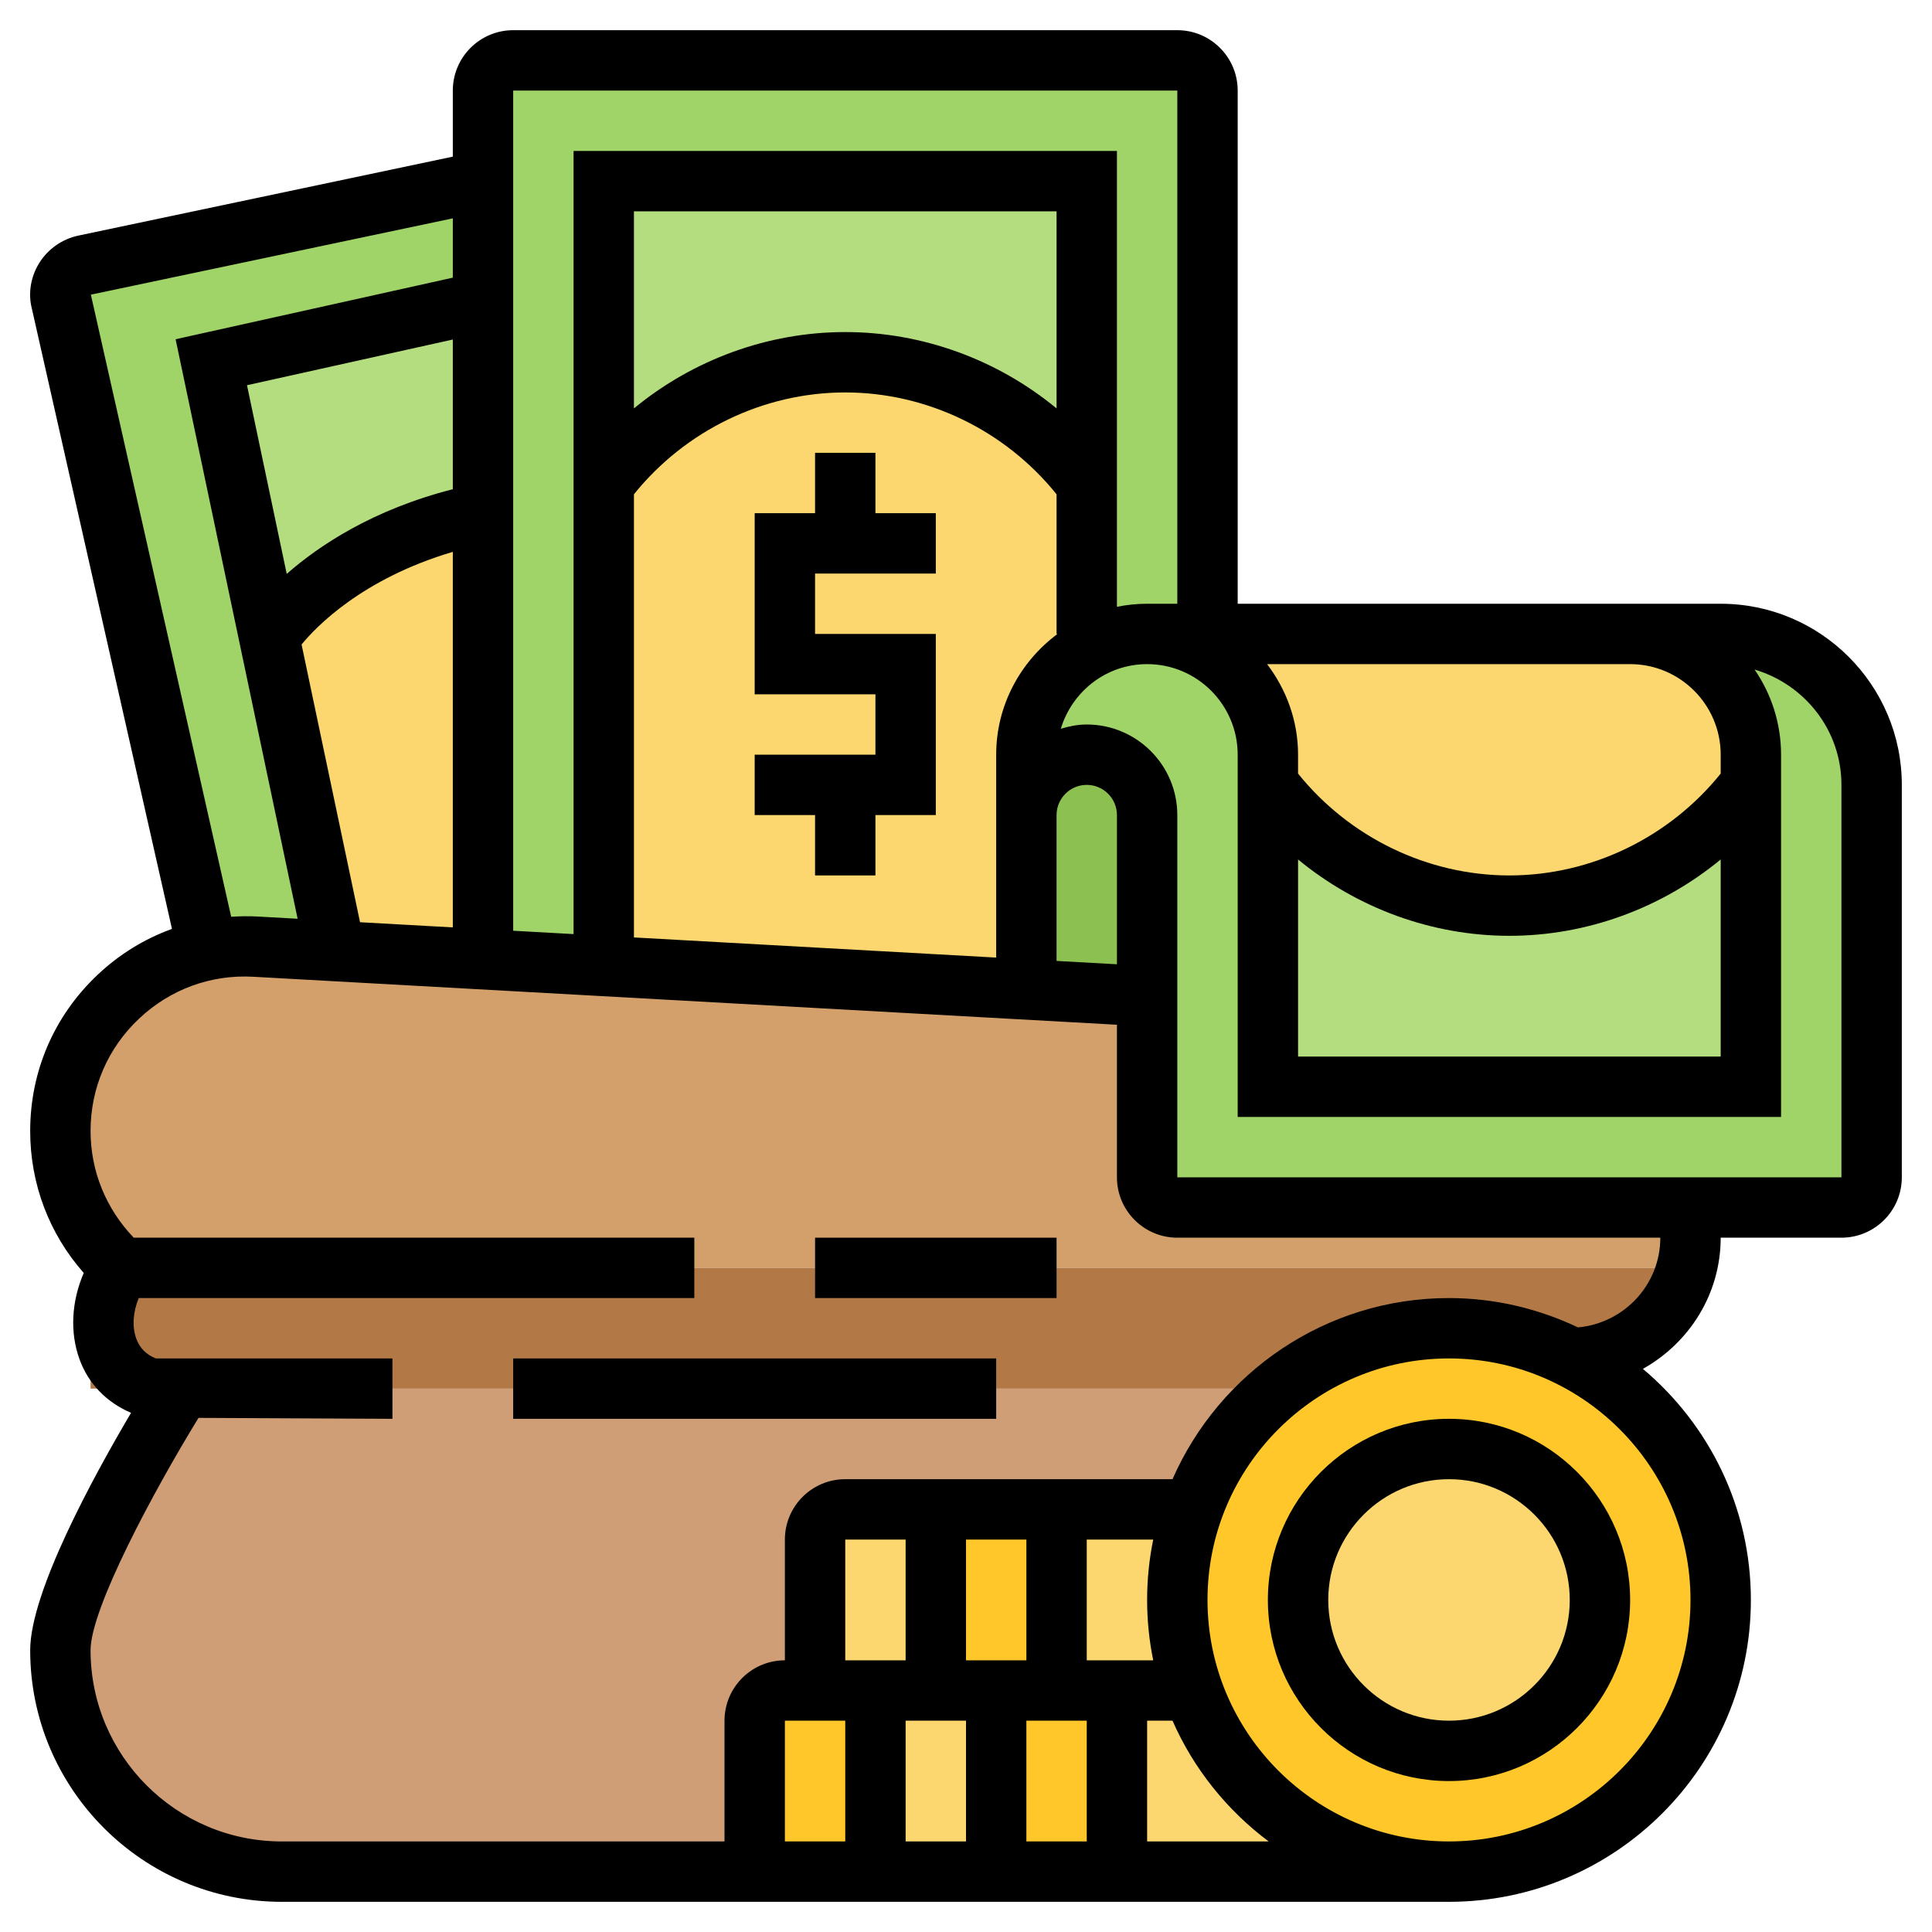
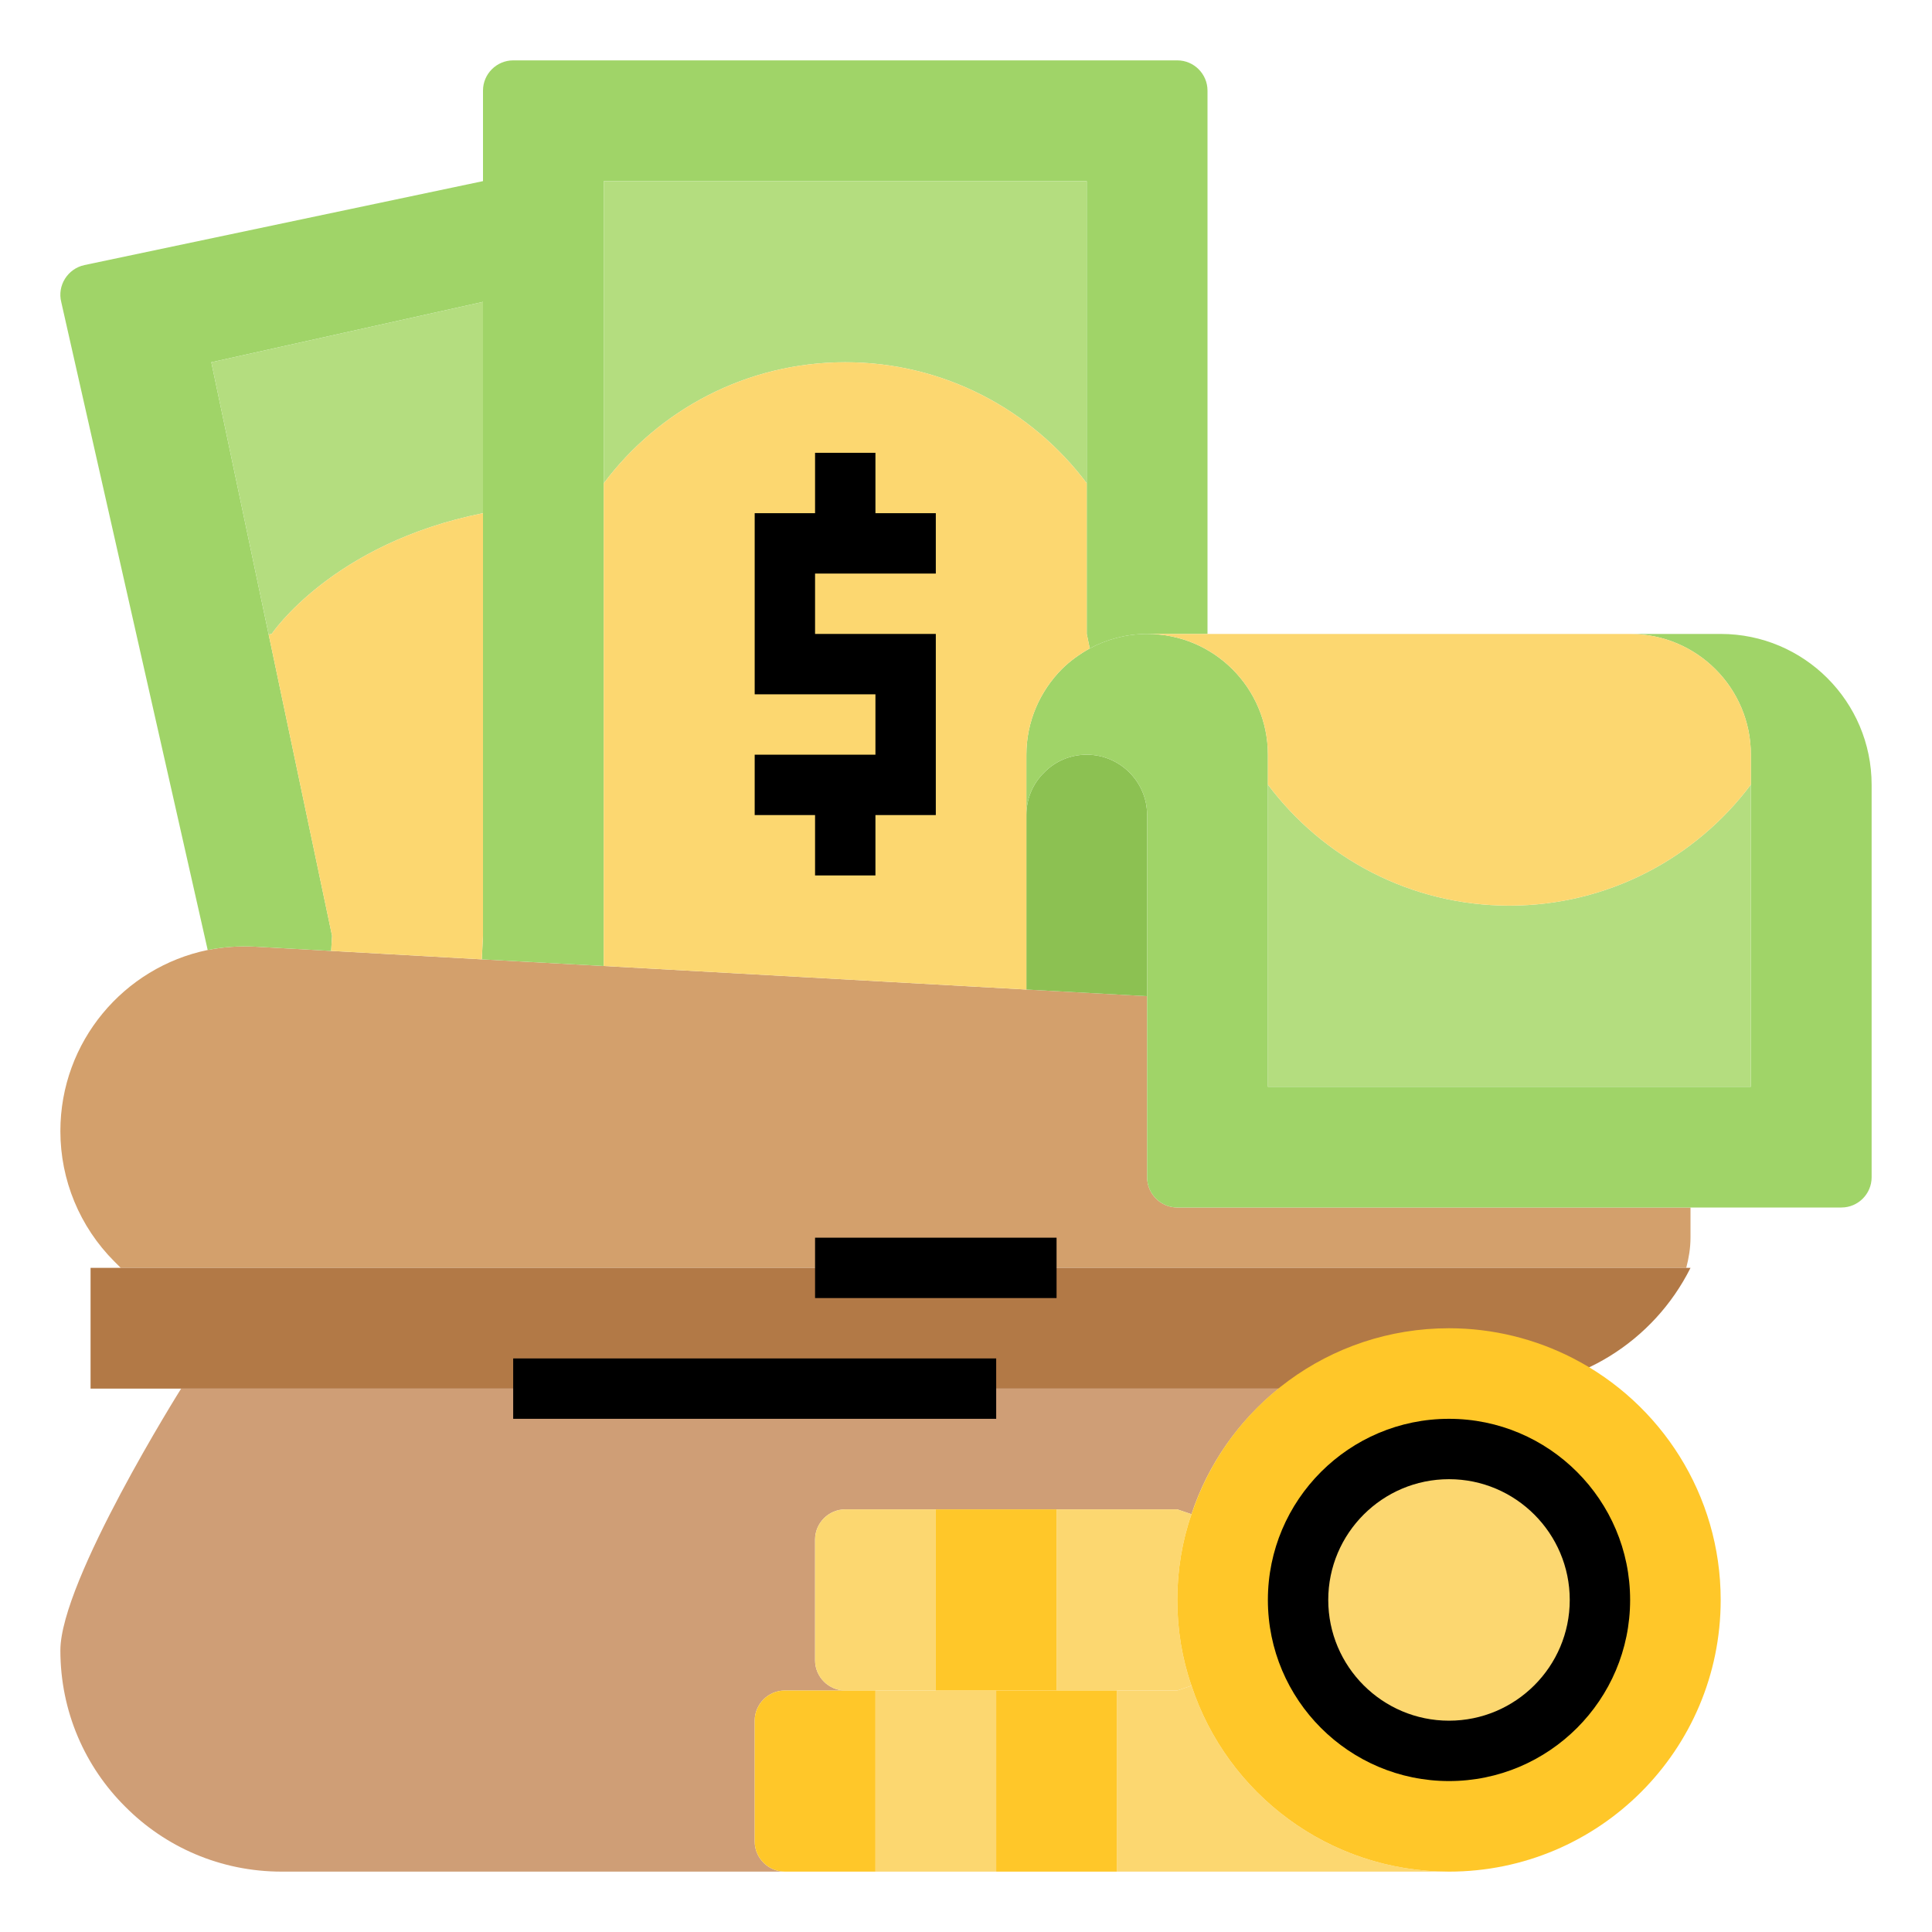
<svg xmlns="http://www.w3.org/2000/svg" id="_x33_0" enable-background="new 0 0 64 64" height="512" viewBox="0 0 64 64" width="512">
  <g>
    <g>
      <path d="m6 46s-4 6.36-4 8.67c0 2.03.82 3.86 2.15 5.18 1.32 1.33 3.15 2.15 5.18 2.15h16.67c-.55 0-1-.45-1-1v-4c0-.55.45-1 1-1h2c-.55 0-1-.45-1-1v-4c0-.55.45-1 1-1h3 4 4l.47.16c.545-1.654 1.561-3.089 2.885-4.16z" fill="#cf9e76" />
      <path d="m39 40c-.55 0-1-.45-1-1v-6l-4-.22-14-.78-4.04-.22-4.99-.28-2.51-.14c-.54-.03-1.07.01-1.58.11-2.77.57-4.88 3.03-4.88 6 0 1.62.64 3.17 1.79 4.32l.21.21h51.859c.083-.321.141-.652.141-1v-1z" fill="#d3a06c" />
      <path d="m49.528 46h-46.528v-4h53c-1.226 2.451-3.731 4-6.472 4z" fill="#b27946" />
      <path d="m38 27v6l-4-.22v-5.78c0-.55.22-1.05.59-1.41.36-.37.86-.59 1.41-.59 1.1 0 2 .9 2 2z" fill="#8cc152" />
      <path d="m8.9 21.02 2.1 9.98-.03.5-2.51-.14c-.54-.03-1.07.01-1.58.11l-4.85-21.46c-.14-.55.21-1.11.77-1.23l13.2-2.78v4l-9 2z" fill="#a0d468" />
      <path d="m38 21c-.69 0-1.34.18-1.9.48l-.1-.48v-4.99-10.01h-16v10.01 15.99l-4.04-.22.04-.78v-14-7-4-3c0-.55.45-1 1-1h22c.55 0 1 .45 1 1v18z" fill="#a0d468" />
      <path d="m36 25c-.55 0-1.05.22-1.41.59-.37.36-.59.86-.59 1.41v-2c0-1.1.45-2.1 1.17-2.83.27-.27.59-.5.93-.69.56-.3 1.21-.48 1.9-.48 2.21 0 4 1.79 4 4v.99 10.01h16v-10.01-.99c0-2.21-1.79-4-4-4h3c2.76 0 5 2.24 5 5v13c0 .55-.45 1-1 1h-5-17c-.55 0-1-.45-1-1v-6-6c0-1.1-.9-2-2-2z" fill="#a0d468" />
      <path d="m58 25.99v10.01h-16v-10.01c1.82 2.43 4.73 4.01 8 4.01s6.18-1.58 8-4.01z" fill="#b4dd7f" />
      <path d="m16 17c-5 1-7 4-7 4l-.1.02-1.9-9.02 9-2z" fill="#b4dd7f" />
      <path d="m36 6v10.01c-1.82-2.43-4.73-4.01-8-4.01s-6.18 1.58-8 4.01v-10.01z" fill="#b4dd7f" />
      <g fill="#fcd770">
        <path d="m16 17v14l-.04.78-4.99-.28.03-.5-2.1-9.98.1-.02s2-3 7-4z" />
        <path d="m36 21 .1.48c-.34.19-.66.42-.93.69-.72.73-1.17 1.73-1.17 2.83v2 5.78l-14-.78v-15.99c1.82-2.43 4.73-4.01 8-4.01s6.18 1.58 8 4.01z" />
        <path d="m38 21h2 14c2.21 0 4 1.79 4 4v.99c-1.82 2.43-4.73 4.01-8 4.01s-6.18-1.58-8-4.01v-.99c0-2.21-1.79-4-4-4z" />
        <path d="m48 62h-11v-6h2l.47-.16c1.18 3.58 4.55 6.16 8.53 6.16z" />
        <path d="m33 56v6h-4v-6h2z" />
        <path d="m31 50v6h-2-1c-.55 0-1-.45-1-1v-4c0-.55.45-1 1-1z" />
        <path d="m37 56h-2v-6h4l.47.16c-.31.89-.47 1.85-.47 2.84s.16 1.95.47 2.84l-.47.16z" />
      </g>
      <path d="m37 56v6h-4v-6h2z" fill="#ffc729" />
      <path d="m29 56v6h-3c-.55 0-1-.45-1-1v-4c0-.55.45-1 1-1h2z" fill="#ffc729" />
      <path d="m35 50v6h-2-2v-6z" fill="#ffc729" />
      <path d="m52.1 44.99c2.91 1.49 4.9 4.52 4.9 8.01 0 4.97-4.03 9-9 9-3.98 0-7.35-2.58-8.53-6.16-.31-.89-.47-1.85-.47-2.84s.16-1.95.47-2.84c1.18-3.58 4.55-6.16 8.53-6.16 1.47 0 2.87.36 4.1.99z" fill="#ffc729" />
      <circle cx="48" cy="53" fill="#fcd770" r="5" />
    </g>
    <g>
      <path d="m29 15h-2v2h-2v6h4v2h-4v2h2v2h2v-2h2v-6h-4v-2h4v-2h-2z" />
-       <path d="m57 20h-16v-17c0-1.103-.897-2-2-2h-22c-1.103 0-2 .897-2 2v2.189l-12.402 2.615c-.536.113-1.009.444-1.297.907-.289.465-.374 1.013-.245 1.515l4.641 20.545c-.906.327-1.745.839-2.47 1.526-1.436 1.357-2.227 3.193-2.227 5.169 0 1.75.627 3.403 1.774 4.702-.406.941-.464 1.965-.141 2.857.299.825.906 1.433 1.708 1.777-1.256 2.127-3.341 5.944-3.341 7.865 0 4.595 3.738 8.333 8.333 8.333h16.667 22c5.514 0 10-4.486 10-10 0-3.07-1.393-5.818-3.577-7.654 1.529-.856 2.577-2.473 2.577-4.346h4c1.103 0 2-.897 2-2v-13c0-3.309-2.691-6-6-6zm-14 8.471c1.954 1.611 4.434 2.529 7 2.529s5.046-.918 7-2.529v6.529h-14zm14-3.471v.626c-1.7 2.113-4.288 3.374-7 3.374s-5.3-1.261-7-3.374v-.626c0-1.13-.391-2.162-1.026-3h12.026c1.654 0 3 1.346 3 3zm-18-22v17h-1c-.342 0-.677.035-1 .101v-15.101h-18v25.943l-2-.111v-27.832zm-2 28.943-2-.111v-4.832c0-.551.448-1 1-1s1 .449 1 1zm-4-6.943v2 4.721l-12-.667v-14.68c1.7-2.113 4.288-3.374 7-3.374s5.3 1.261 7 3.374v4.626h.031c-1.225.912-2.031 2.359-2.031 4zm2-11.471c-1.954-1.611-4.434-2.529-7-2.529s-5.046.918-7 2.529v-6.529h14zm-23.073 17.021-1.937-9.2c.467-.573 2.003-2.181 5.01-3.069v12.44zm3.073-14.344c-2.636.671-4.42 1.856-5.502 2.805l-1.316-6.25 6.818-1.514zm-11.99-6.445 11.99-2.528v1.965l-9.183 2.04 4.042 19.197-1.347-.075c-.287-.015-.572-.009-.854.009zm35.192 45.239h-2.202v-4h2.202c-.132.646-.202 1.315-.202 2s.07 1.354.202 2zm-6.202 2v4h-2v-4zm2 0h2v4h-2zm0-2h-2v-4h2zm-4 0h-2v-4h2zm-2 2v4h-2v-4zm10 4v-4h.841c.7 1.595 1.806 2.968 3.185 4zm18-8c0 4.411-3.589 8-8 8s-8-3.589-8-8 3.589-8 8-8 8 3.589 8 8zm-3.727-9.028c-1.298-.616-2.743-.972-4.273-.972-4.091 0-7.612 2.473-9.159 6h-10.841c-1.103 0-2 .897-2 2v4c-1.103 0-2 .897-2 2v4h-14.667c-3.492 0-6.333-2.841-6.333-6.333 0-1.384 2.09-5.274 3.576-7.698l6.424.031v-2h-7.837c-.318-.124-.536-.345-.649-.657-.143-.394-.109-.88.081-1.343h18.405v-2h-18.57c-.918-.957-1.43-2.204-1.43-3.534 0-1.421.568-2.741 1.601-3.717 1.032-.977 2.39-1.475 3.8-1.392l28.599 1.589v5.054c0 1.103.897 2 2 2h16c0 1.561-1.202 2.832-2.727 2.972zm8.727-4.972h-22v-12c0-1.654-1.346-3-3-3-.301 0-.585.058-.859.141.372-1.234 1.505-2.141 2.859-2.141 1.654 0 3 1.346 3 3v12h18v-12c0-1.046-.325-2.016-.877-2.82 1.657.489 2.877 2.007 2.877 3.82z" />
      <path d="m48 47c-3.309 0-6 2.691-6 6s2.691 6 6 6 6-2.691 6-6-2.691-6-6-6zm0 10c-2.206 0-4-1.794-4-4s1.794-4 4-4 4 1.794 4 4-1.794 4-4 4z" />
      <path d="m17 45h16v2h-16z" />
      <path d="m27 41h8v2h-8z" />
    </g>
  </g>
</svg>